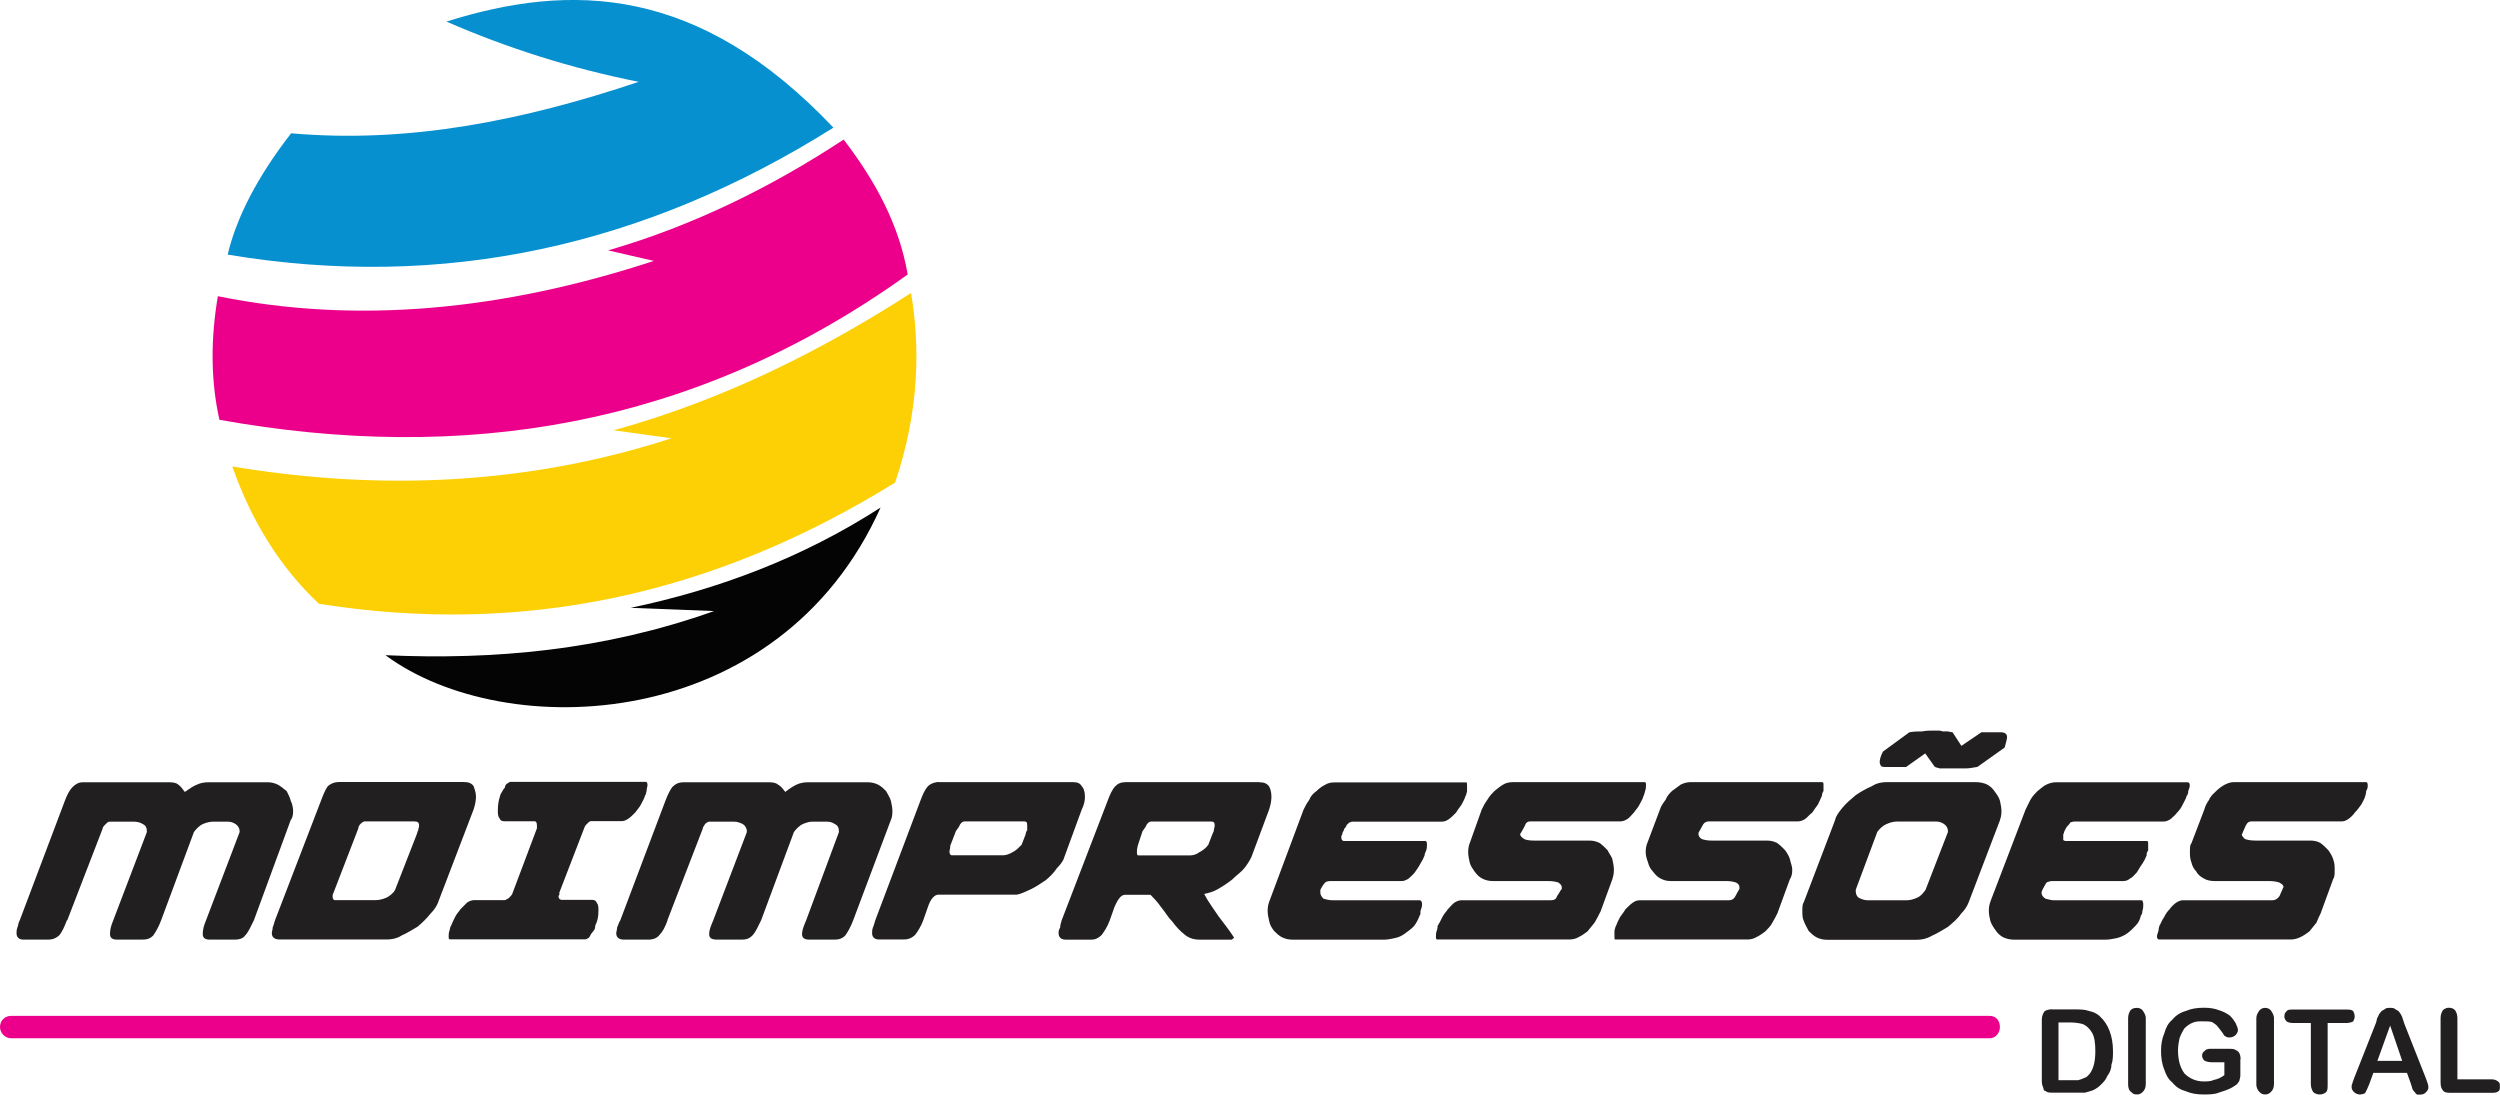
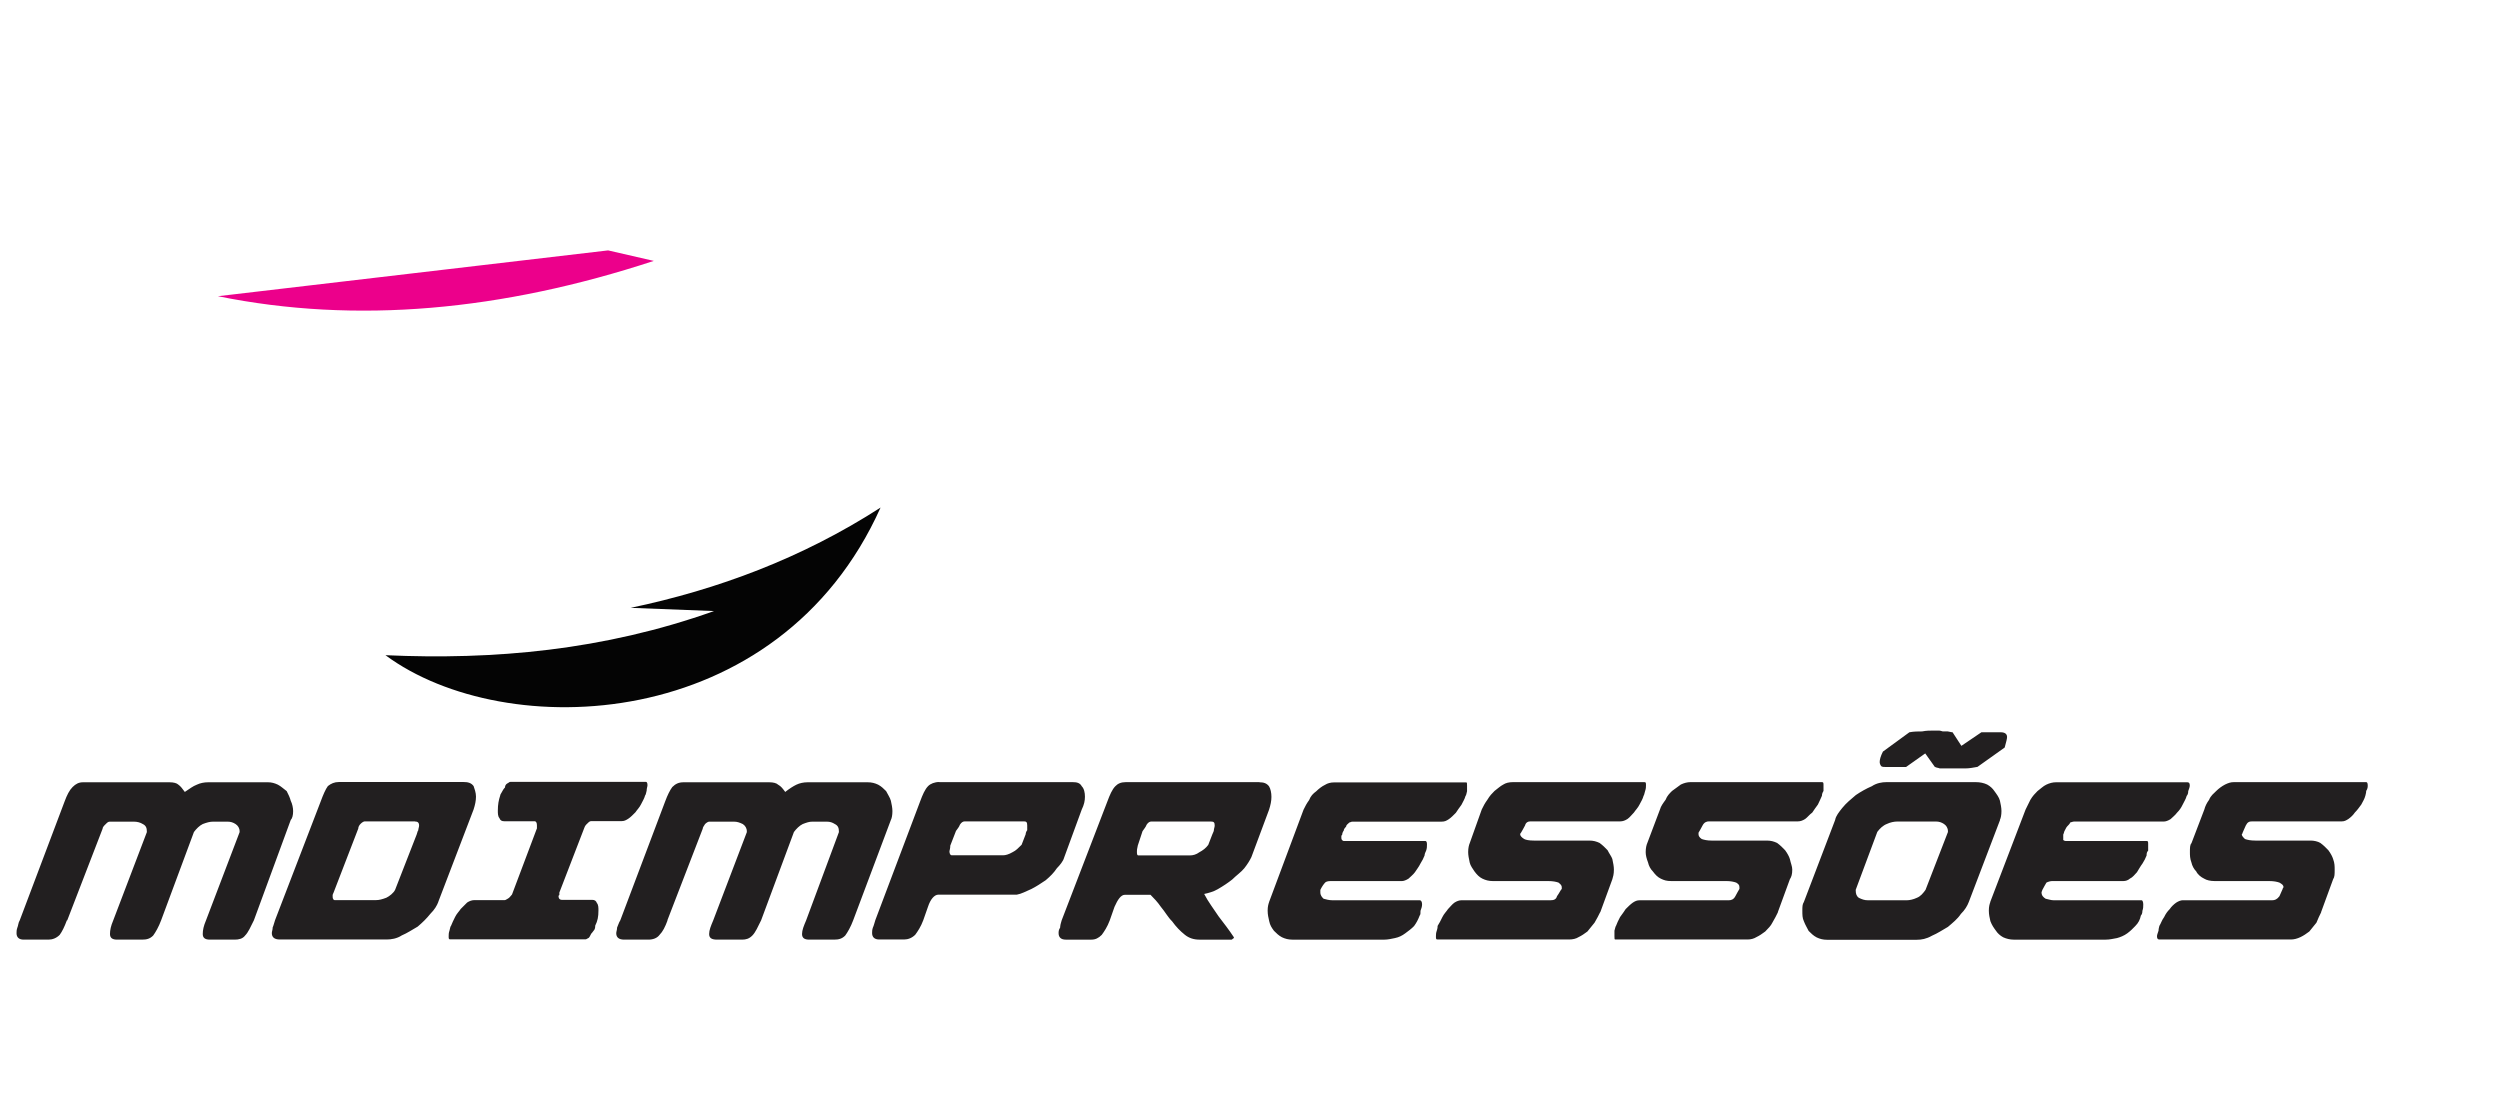
<svg xmlns="http://www.w3.org/2000/svg" id="Camada_2" data-name="Camada 2" viewBox="0 0 178.42 78.12">
  <defs>
    <style>      .cls-1 {        fill: #ec008b;      }      .cls-1, .cls-2, .cls-3, .cls-4, .cls-5 {        fill-rule: evenodd;      }      .cls-2 {        fill: #fcd005;      }      .cls-3 {        fill: #040404;      }      .cls-4 {        fill: #0690d0;      }      .cls-5 {        fill: #221f20;      }    </style>
  </defs>
  <g id="Camada_1-2" data-name="Camada 1">
    <g>
      <path class="cls-3" d="M62.85,36.22c-5.6,3.61-11.61,5.85-17.84,7.16l5.95.23c-7.89,2.81-15.73,3.5-23.45,3.15,8.52,6.31,28.08,5.67,35.34-10.55" />
-       <path class="cls-2" d="M16.58,33.29c10.98,1.83,21.44,1.2,31.34-2.01l-4.12-.57c8.06-2.24,14.98-5.79,21.22-9.8.63,3.73.63,8.31-1.14,13.53-13.04,8.08-26.65,10.95-41.12,8.65-2.74-2.58-4.8-5.85-6.18-9.8" />
-       <path class="cls-1" d="M15.55,21.14c9.89,2.01,20.3,1.03,31.11-2.52l-3.26-.75c6.12-1.78,11.67-4.53,16.81-7.91,2.23,2.92,3.95,6.02,4.57,9.63-15.33,11-31.85,13.47-49.12,10.37-.63-2.81-.63-5.79-.11-8.83" />
-       <path class="cls-4" d="M20.76,9.51c8.41.75,16.64-.92,24.82-3.67-4.86-.97-9.38-2.41-13.72-4.3,8.92-2.81,18.01-2.58,27.62,7.57-13.5,8.48-27.85,11.64-43.23,9.06.63-2.69,2.17-5.62,4.52-8.65" />
+       <path class="cls-1" d="M15.55,21.14c9.89,2.01,20.3,1.03,31.11-2.52l-3.26-.75" />
      <path class="cls-5" d="M165.66,65.1c-.11.23-.23.46-.34.75-.17.23-.34.4-.51.63-.23.17-.4.29-.63.4-.23.11-.46.17-.69.17h-9.38c-.11,0-.17-.06-.17-.23,0-.11.06-.23.11-.4,0-.17.06-.29.06-.34.11-.17.17-.4.34-.63.11-.23.23-.4.4-.57.11-.17.29-.34.46-.46.17-.11.34-.17.46-.17h6.4c.17,0,.34-.06.51-.29.11-.23.17-.4.23-.52,0-.06.06-.11.06-.11,0-.17-.11-.23-.29-.34-.17-.06-.4-.11-.74-.11h-3.89c-.29,0-.57-.06-.74-.17-.23-.11-.46-.29-.57-.52-.17-.17-.29-.4-.34-.63-.11-.29-.11-.52-.11-.75,0-.29,0-.52.11-.63l.92-2.41c.06-.23.17-.46.34-.69.11-.29.34-.46.51-.63.17-.17.4-.34.63-.46.23-.11.4-.17.63-.17h9.44c.06,0,.11.06.11.23,0,.11,0,.23-.11.4,0,.17-.06.29-.06.34-.06.23-.17.4-.29.63-.17.23-.29.4-.46.57-.11.17-.29.34-.46.46-.17.11-.29.17-.46.17h-6.4c-.23,0-.34.06-.46.29-.11.23-.17.4-.23.52,0,.06-.06.11-.06.11,0,.11.11.23.23.34.17.06.4.11.74.11h3.95c.23,0,.51.06.69.17.23.17.4.34.57.52.17.23.29.46.34.63.11.29.11.52.11.75,0,.34,0,.52-.11.69l-.86,2.35ZM142.05,64.36c-.06.17-.11.34-.11.63s.06.52.11.75c.11.29.23.46.4.69.11.17.29.34.51.46.23.11.51.17.74.17h6.58c.29,0,.51-.06.8-.11.23-.06.51-.17.74-.34.23-.17.4-.34.57-.52.23-.23.34-.46.4-.75.06-.06.11-.17.11-.34.06-.17.06-.29.06-.46s-.06-.29-.11-.29h-6.29c-.17,0-.34-.06-.57-.11-.17-.11-.29-.23-.29-.46l.06-.17c.11-.23.23-.4.29-.52.11-.06.29-.11.4-.11h5.09c.17,0,.34-.06.46-.17.23-.11.34-.29.51-.46.11-.17.23-.4.4-.63.11-.17.23-.4.29-.57,0-.11,0-.23.11-.34v-.46c0-.17,0-.23-.11-.23h-5.78c-.11,0-.11-.06-.17-.06v-.4c.06-.11.06-.23.11-.29.06-.11.11-.23.17-.29.11-.11.17-.17.23-.29.06,0,.17-.06.29-.06h6.4c.11,0,.29-.06.46-.17.11-.11.34-.29.46-.46.17-.17.29-.34.4-.57.11-.23.23-.4.29-.63.06-.06.11-.17.11-.34.06-.17.11-.29.11-.4,0-.17-.06-.23-.17-.23h-9.38c-.23,0-.46.06-.69.17-.23.11-.4.29-.63.46-.17.17-.34.34-.51.63-.11.23-.23.46-.34.69l-2.52,6.59ZM138.1,54.73c.06.06.23.06.34.11h1.83c.29,0,.57-.06.86-.11l1.94-1.38c.11-.4.17-.63.17-.75,0-.23-.17-.34-.46-.34h-1.37l-1.43.97-.63-.97c-.11,0-.29-.06-.34-.06h-.34c-.06,0-.17-.06-.29-.06h-.4c-.23,0-.51,0-.8.06-.29,0-.57,0-.91.06l-1.89,1.38c-.17.34-.23.57-.23.75,0,.11.06.23.11.29.06.06.23.06.34.06h1.43l1.37-.97.69.97ZM138.16,58.63c.23,0,.4.06.57.17.17.11.29.29.29.52v.06l-1.6,4.13c-.17.23-.34.46-.63.57-.23.11-.51.17-.69.17h-2.8c-.23,0-.4-.06-.63-.17-.17-.11-.23-.29-.23-.52v-.06l1.54-4.13c.17-.23.4-.46.69-.57.23-.11.51-.17.74-.17h2.74ZM142.73,58.51c.06-.11.11-.34.11-.63,0-.23-.06-.52-.11-.74-.06-.23-.23-.46-.4-.69-.11-.17-.29-.34-.51-.46-.23-.11-.51-.17-.8-.17h-6.4c-.29,0-.69.06-1.03.29-.4.17-.8.4-1.14.63-.34.29-.69.57-.97.92-.23.29-.46.57-.51.86l-2.23,5.85c-.11.17-.11.34-.11.63s0,.52.11.75c.11.29.23.46.34.69.17.17.34.34.57.46.23.11.46.17.74.17h6.4c.34,0,.69-.06,1.09-.29.4-.17.74-.4,1.14-.63.34-.29.69-.57.92-.92.29-.29.46-.57.57-.86l2.23-5.85ZM126.89,65.1c-.11.23-.23.46-.4.75-.11.23-.29.4-.51.63-.23.17-.4.29-.63.4-.17.11-.4.17-.63.17h-9.44c-.06,0-.06-.06-.06-.23v-.4c.06-.17.06-.29.11-.34.06-.17.17-.4.29-.63.17-.23.29-.4.4-.57.17-.17.34-.34.51-.46.17-.11.29-.17.51-.17h6.35c.17,0,.34-.06.46-.29.11-.23.23-.4.29-.52v-.11c0-.17-.06-.23-.23-.34-.17-.06-.4-.11-.69-.11h-3.95c-.34,0-.51-.06-.74-.17-.23-.11-.4-.29-.57-.52-.17-.17-.29-.4-.34-.63-.11-.29-.17-.52-.17-.75,0-.29.06-.52.11-.63l.91-2.41c.06-.23.23-.46.4-.69.11-.29.29-.46.46-.63.23-.17.46-.34.63-.46.23-.11.46-.17.69-.17h9.38c.11,0,.11.06.11.23v.4c-.11.17-.11.29-.11.34-.11.23-.17.4-.29.63-.17.23-.29.4-.4.57-.23.17-.34.34-.51.46-.17.11-.34.17-.51.17h-6.35c-.17,0-.34.06-.46.29-.11.23-.23.4-.29.52v.11c0,.11.06.23.23.34.17.06.4.11.69.11h3.95c.29,0,.51.06.74.17.23.17.4.34.57.52.17.23.29.46.34.63.06.29.17.52.17.75,0,.34-.06.52-.17.69l-.86,2.35ZM114.2,65.1c-.11.23-.23.46-.4.75-.17.23-.34.4-.51.63-.23.17-.4.29-.63.4-.17.11-.4.17-.69.17h-9.38c-.11,0-.11-.06-.11-.23,0-.11,0-.23.06-.4.06-.17.06-.29.06-.34.11-.17.23-.4.34-.63.11-.23.29-.4.4-.57.17-.17.29-.34.46-.46.17-.11.34-.17.51-.17h6.35c.23,0,.4-.06.46-.29.17-.23.23-.4.34-.52v-.11c0-.17-.11-.23-.23-.34-.17-.06-.4-.11-.74-.11h-3.95c-.29,0-.51-.06-.74-.17-.23-.11-.4-.29-.57-.52-.11-.17-.29-.4-.34-.63-.06-.29-.11-.52-.11-.75,0-.29.06-.52.11-.63l.86-2.41c.11-.23.23-.46.4-.69.17-.29.34-.46.51-.63.23-.17.4-.34.63-.46.17-.11.4-.17.69-.17h9.38c.11,0,.11.06.11.23,0,.11,0,.23-.06.4-.06.17-.06.29-.11.34-.06.23-.17.4-.29.63-.11.23-.29.4-.4.57-.17.17-.29.34-.46.46-.17.11-.34.17-.51.17h-6.4c-.17,0-.34.06-.4.29-.11.23-.23.4-.29.52-.06.06-.06.11-.06.11,0,.11.11.23.29.34.11.06.34.11.69.11h3.95c.29,0,.51.06.74.17.23.17.4.34.57.52.11.23.29.46.34.63.06.29.11.52.11.75,0,.34-.06.52-.11.69l-.86,2.35ZM90.58,64.36c-.06.17-.11.34-.11.63s.06.52.11.75c.06.29.17.46.34.69.17.17.34.34.57.46.23.11.46.17.74.17h6.58c.23,0,.51-.06.74-.11.29-.06.51-.17.74-.34.23-.17.46-.34.63-.52.17-.23.29-.46.4-.75.06-.06.06-.17.06-.34.06-.17.11-.29.11-.46s-.06-.29-.17-.29h-6.23c-.23,0-.46-.06-.63-.11-.11-.11-.23-.23-.23-.46v-.17c.11-.23.23-.4.34-.52.06-.06.17-.11.4-.11h5.09c.11,0,.29-.06.46-.17.11-.11.34-.29.46-.46.11-.17.29-.4.4-.63.11-.17.23-.4.29-.57,0-.11.06-.23.11-.34.06-.17.06-.29.06-.46s-.06-.23-.11-.23h-5.83c-.06,0-.11-.06-.11-.06-.06-.06-.06-.11-.06-.17v-.11s0-.06.06-.11c0-.11.06-.23.11-.29,0-.11.11-.23.17-.29,0-.11.11-.17.23-.29.06,0,.11-.06.23-.06h6.35c.23,0,.34-.06.51-.17.17-.11.34-.29.51-.46.11-.17.23-.34.4-.57.11-.23.23-.4.29-.63.06-.06.06-.17.11-.34v-.4c0-.17,0-.23-.06-.23h-9.44c-.23,0-.46.06-.63.17-.23.11-.46.29-.63.46-.23.17-.4.34-.51.63-.17.23-.29.46-.4.69l-2.46,6.59ZM89.89,55.82h-9.55c-.34,0-.57.11-.74.29-.23.23-.4.63-.57,1.09l-3.26,8.48c-.06.17-.11.4-.11.52-.11.17-.11.29-.11.4,0,.29.17.46.51.46h1.83c.29,0,.51-.11.74-.34.17-.23.4-.57.57-1.03l.34-.97c.23-.52.46-.86.74-.86h1.83c.23.23.51.52.74.86.29.34.51.75.8,1.03.29.4.57.69.92.97.29.23.63.34,1.03.34h2.29c.06,0,.06-.06.17-.11v-.06c-.34-.52-.74-1.03-1.09-1.49-.34-.52-.74-1.03-1.03-1.6.29-.06.69-.17.97-.34.4-.23.74-.46,1.03-.69.29-.29.63-.52.86-.8.23-.29.4-.57.51-.8l1.26-3.38c.11-.34.17-.63.17-.92s-.06-.57-.17-.75c-.17-.23-.4-.29-.69-.29ZM81.2,60.35l.34-1.03c.11-.17.23-.29.29-.46.11-.17.23-.23.34-.23h4.23c.23,0,.29.06.29.29,0,.11-.06.23-.06.34,0,.06-.06.17-.11.29l-.29.75c-.17.23-.4.4-.63.52-.23.17-.46.23-.69.23h-3.66c-.11,0-.11-.11-.11-.29,0-.06,0-.17.06-.4ZM68.22,59.32l-.4,1.03c0,.23-.06.34-.06.4,0,.17.06.29.17.29h3.66c.17,0,.4-.06.69-.23.23-.11.4-.29.63-.52l.29-.75c0-.11.06-.23.11-.29v-.34c0-.23-.06-.29-.23-.29h-4.23c-.11,0-.23.06-.34.23-.06.17-.17.29-.29.46ZM67.02,55.82h9.55c.29,0,.51.06.63.29.17.17.23.46.23.75s-.06.57-.23.92l-1.26,3.44c-.06.23-.29.52-.51.74-.23.34-.46.57-.8.86-.34.23-.69.46-1.03.63-.4.17-.69.34-1.03.4h-5.6c-.29,0-.57.34-.74.86l-.34.97c-.17.46-.4.8-.57,1.03-.23.23-.51.34-.8.34h-1.77c-.34,0-.51-.17-.51-.46,0-.11,0-.23.06-.4.06-.11.11-.34.17-.52l3.2-8.48c.17-.46.34-.86.57-1.09.17-.17.46-.29.8-.29ZM47.63,65.68l2.52-6.53c0-.11.11-.23.17-.34.11-.11.23-.17.29-.17h1.77c.23,0,.4.06.63.17.17.11.29.29.29.52v.06l-2.4,6.3c-.17.4-.29.69-.29.97s.17.4.57.4h1.77c.29,0,.51-.06.74-.29.23-.23.4-.63.63-1.09l2.34-6.3c.17-.23.4-.46.63-.57.29-.11.46-.17.69-.17h1.03c.23,0,.4.06.57.17.23.11.29.29.29.52v.06l-2.34,6.3c-.17.4-.29.69-.29.97s.17.4.51.4h1.77c.34,0,.57-.06.8-.29.17-.23.4-.63.57-1.09l2.69-7.16c.06-.11.11-.34.11-.63,0-.23-.06-.52-.11-.74-.06-.23-.23-.46-.34-.69-.17-.17-.34-.34-.57-.46-.23-.11-.46-.17-.74-.17h-4.29c-.29,0-.57.06-.8.17-.23.11-.51.29-.8.52-.17-.23-.29-.4-.51-.52-.11-.11-.34-.17-.63-.17h-6.12c-.34,0-.57.11-.8.34-.17.23-.34.57-.51,1.03l-3.2,8.48c-.11.17-.17.4-.23.52,0,.17-.06.29-.06.4,0,.29.17.46.57.46h1.72c.34,0,.63-.11.8-.34.23-.23.4-.57.57-1.03ZM38.31,59.14l-1.77,4.7c-.11.11-.17.23-.29.29-.11.06-.17.11-.23.11h-2.17c-.17,0-.34.06-.51.17-.11.11-.29.29-.46.46-.11.17-.29.34-.4.57-.11.23-.23.46-.29.63-.06.06-.06.17-.11.34-.06.17-.06.29-.06.4,0,.17,0,.23.11.23h9.66c.06,0,.11-.06.23-.11.06-.06.11-.17.17-.29.11-.11.17-.23.23-.29.06-.11.06-.23.06-.29.17-.34.23-.63.23-1.09,0-.17,0-.4-.11-.52-.06-.17-.17-.23-.34-.23h-2.17c-.11,0-.23-.06-.23-.29l.06-.06v-.17l1.77-4.59c.06-.17.11-.23.23-.34.11-.11.17-.17.29-.17h2.17c.17,0,.29-.06.46-.17.17-.11.34-.29.51-.46.11-.17.29-.34.4-.57.11-.23.23-.4.29-.63.06-.06.06-.17.11-.34,0-.17.06-.29.06-.4,0-.17-.06-.23-.11-.23h-9.66c-.11,0-.11.06-.23.11-.11.06-.17.17-.17.29-.11.11-.17.23-.23.34-.06.11-.11.17-.11.23-.11.34-.17.63-.17,1.09,0,.17,0,.4.11.52.06.17.17.23.34.23h2.17c.11,0,.17.11.17.29v.23ZM29.62,58.63c.17,0,.29.06.29.29,0,.11-.06.23-.06.34-.06.06-.06.17-.11.29l-1.54,3.95c-.11.23-.4.46-.63.57-.29.11-.51.17-.74.17h-2.92c-.06,0-.11,0-.11-.06-.06-.06-.06-.11-.06-.23v-.06q0-.06.06-.17l1.77-4.59c0-.11.06-.23.17-.34.11-.11.23-.17.29-.17h3.6ZM31.28,64.36l2.52-6.59c.11-.34.17-.63.17-.92s-.11-.57-.17-.75c-.17-.23-.4-.29-.74-.29h-8.86c-.34,0-.57.11-.8.29-.17.23-.34.63-.51,1.09l-3.26,8.48c-.06.17-.11.4-.17.52,0,.17-.06.29-.06.4,0,.29.17.46.57.46h7.61c.34,0,.74-.06,1.09-.29.4-.17.74-.4,1.14-.63.34-.29.63-.57.91-.92.29-.29.46-.57.57-.86ZM4.8,65.68l2.52-6.53c0-.11.11-.23.23-.34.11-.11.17-.17.29-.17h1.72c.23,0,.46.06.63.17.23.11.29.29.29.52v.06l-2.4,6.3c-.17.4-.23.69-.23.97s.17.4.51.4h1.77c.34,0,.57-.06.8-.29.17-.23.4-.63.57-1.09l2.34-6.3c.17-.23.4-.46.63-.57.29-.11.51-.17.74-.17h1.03c.23,0,.4.06.57.17.17.11.29.29.29.52v.06l-2.4,6.3c-.17.4-.23.69-.23.97s.17.4.51.4h1.77c.29,0,.57-.06.74-.29.23-.23.4-.63.63-1.09l2.63-7.16c.11-.11.17-.34.17-.63,0-.23-.06-.52-.17-.74-.06-.23-.17-.46-.29-.69-.23-.17-.4-.34-.63-.46-.23-.11-.46-.17-.69-.17h-4.29c-.29,0-.57.06-.8.17-.29.11-.51.29-.86.52-.17-.23-.29-.4-.46-.52-.11-.11-.34-.17-.63-.17h-6.18c-.29,0-.51.11-.74.34-.23.23-.4.57-.57,1.03l-3.2,8.48c-.11.17-.11.4-.17.52-.06.17-.06.29-.06.4,0,.29.17.46.51.46h1.77c.29,0,.57-.11.8-.34.17-.23.34-.57.51-1.03Z" />
-       <path class="cls-5" d="M175.38,72.67v4.36h2.46c.17,0,.34.06.46.17.11.06.11.17.11.34s0,.29-.11.34c-.11.11-.29.11-.46.11h-2.92c-.23,0-.46,0-.57-.17-.11-.11-.17-.29-.17-.57v-4.59c0-.23.06-.4.17-.57.11-.11.29-.17.4-.17.23,0,.34.06.46.17.11.17.17.34.17.57M169.67,75.71h1.77l-.86-2.52-.91,2.52ZM172.07,77.37l-.29-.8h-2.4l-.29.8c-.11.29-.23.52-.29.63-.06.06-.23.11-.4.11-.11,0-.29-.06-.4-.17-.11-.11-.17-.23-.17-.34s0-.17.06-.29c0-.06.06-.17.11-.34l1.54-3.9c.06-.11.06-.23.11-.4.11-.17.11-.29.23-.4.06-.11.17-.17.29-.23.11-.11.23-.11.4-.11s.29,0,.4.11c.11.06.23.11.29.23.06.06.11.17.17.29.06.17.11.34.17.52l1.54,3.9c.11.29.17.46.17.63,0,.11-.06.23-.17.34-.11.11-.23.17-.4.17h-.23c-.11-.06-.11-.11-.17-.17-.06-.06-.11-.11-.17-.23-.06-.17-.06-.29-.11-.34ZM167.44,73.01h-1.32v4.36c0,.29,0,.46-.11.57-.11.11-.29.17-.46.17s-.34-.06-.46-.17c-.06-.11-.17-.29-.17-.57v-4.36h-1.26c-.23,0-.4-.06-.46-.11-.11-.11-.17-.23-.17-.34,0-.23.06-.29.17-.4.06-.11.23-.11.46-.11h3.77c.23,0,.4,0,.51.11.06.11.11.23.11.4,0,.11-.06.23-.11.34-.11.06-.29.11-.51.11ZM161.03,77.37v-4.7c0-.23.11-.4.23-.57.11-.11.23-.17.4-.17s.29.06.4.17c.11.17.23.34.23.57v4.7c0,.29-.11.46-.23.57-.11.11-.23.17-.4.17s-.29-.06-.4-.17c-.11-.11-.23-.29-.23-.57ZM159.89,75.59v1.15c0,.17-.06.29-.06.34,0,.11-.11.17-.17.29-.06.06-.17.11-.34.23-.29.17-.69.29-1.03.4-.29.11-.69.11-1.03.11-.46,0-.86-.06-1.26-.23-.4-.11-.69-.29-.97-.63-.29-.23-.46-.57-.57-.92-.17-.4-.23-.86-.23-1.32s.06-.86.23-1.26c.11-.4.29-.75.57-.97.23-.29.57-.52.97-.63.4-.17.8-.23,1.32-.23.4,0,.74.06,1.03.17.34.11.57.23.8.4.17.17.29.34.4.52.06.17.17.34.17.52,0,.11-.11.29-.17.34-.11.11-.29.17-.4.17s-.23,0-.29-.06c-.06-.06-.17-.06-.17-.17-.17-.23-.29-.4-.4-.52-.06-.11-.23-.23-.4-.34-.17-.06-.4-.06-.69-.06s-.51,0-.74.11c-.17.06-.4.23-.57.4-.11.17-.23.4-.34.69-.06.29-.11.57-.11.86,0,.74.17,1.26.46,1.66.34.34.8.57,1.37.57.23,0,.51,0,.74-.11.29-.06.51-.17.74-.34v-.92h-.91c-.23,0-.4-.06-.51-.11-.11-.11-.17-.23-.17-.34,0-.17.06-.29.17-.34.06-.11.23-.17.4-.17h1.32c.17,0,.34,0,.46.06.11.06.23.11.29.23.06.06.11.29.11.46ZM151.88,77.37v-4.7c0-.23.06-.4.17-.57.11-.11.23-.17.46-.17.17,0,.29.06.4.17.11.17.23.34.23.57v4.7c0,.29-.11.46-.23.57-.11.11-.23.17-.4.17-.23,0-.29-.06-.4-.17-.17-.11-.23-.29-.23-.57ZM146.91,72.96v4.13h1.43c.11-.06.23-.06.29-.11.17-.06.29-.11.34-.17.4-.34.57-.97.57-1.78,0-.57-.06-1.03-.23-1.32-.17-.29-.4-.52-.69-.63-.23-.06-.51-.11-.92-.11h-.8ZM146.45,72.04h1.6c.4,0,.74,0,1.03.11.29.06.57.17.8.4.57.52.92,1.38.92,2.46,0,.34,0,.69-.11.97,0,.29-.11.57-.29.8-.11.29-.29.46-.46.63-.17.17-.34.29-.57.4-.17.06-.34.11-.57.17h-2.29c-.23,0-.4,0-.51-.11-.11,0-.17-.11-.17-.23-.06-.11-.11-.29-.11-.46v-4.41c0-.29.11-.46.17-.57.11-.11.34-.17.57-.17Z" />
-       <path class="cls-1" d="M.8,72.5h141.19c.46,0,.74.34.74.8,0,.4-.29.8-.74.8H.8c-.46,0-.8-.4-.8-.8,0-.46.34-.8.8-.8" />
    </g>
  </g>
</svg>